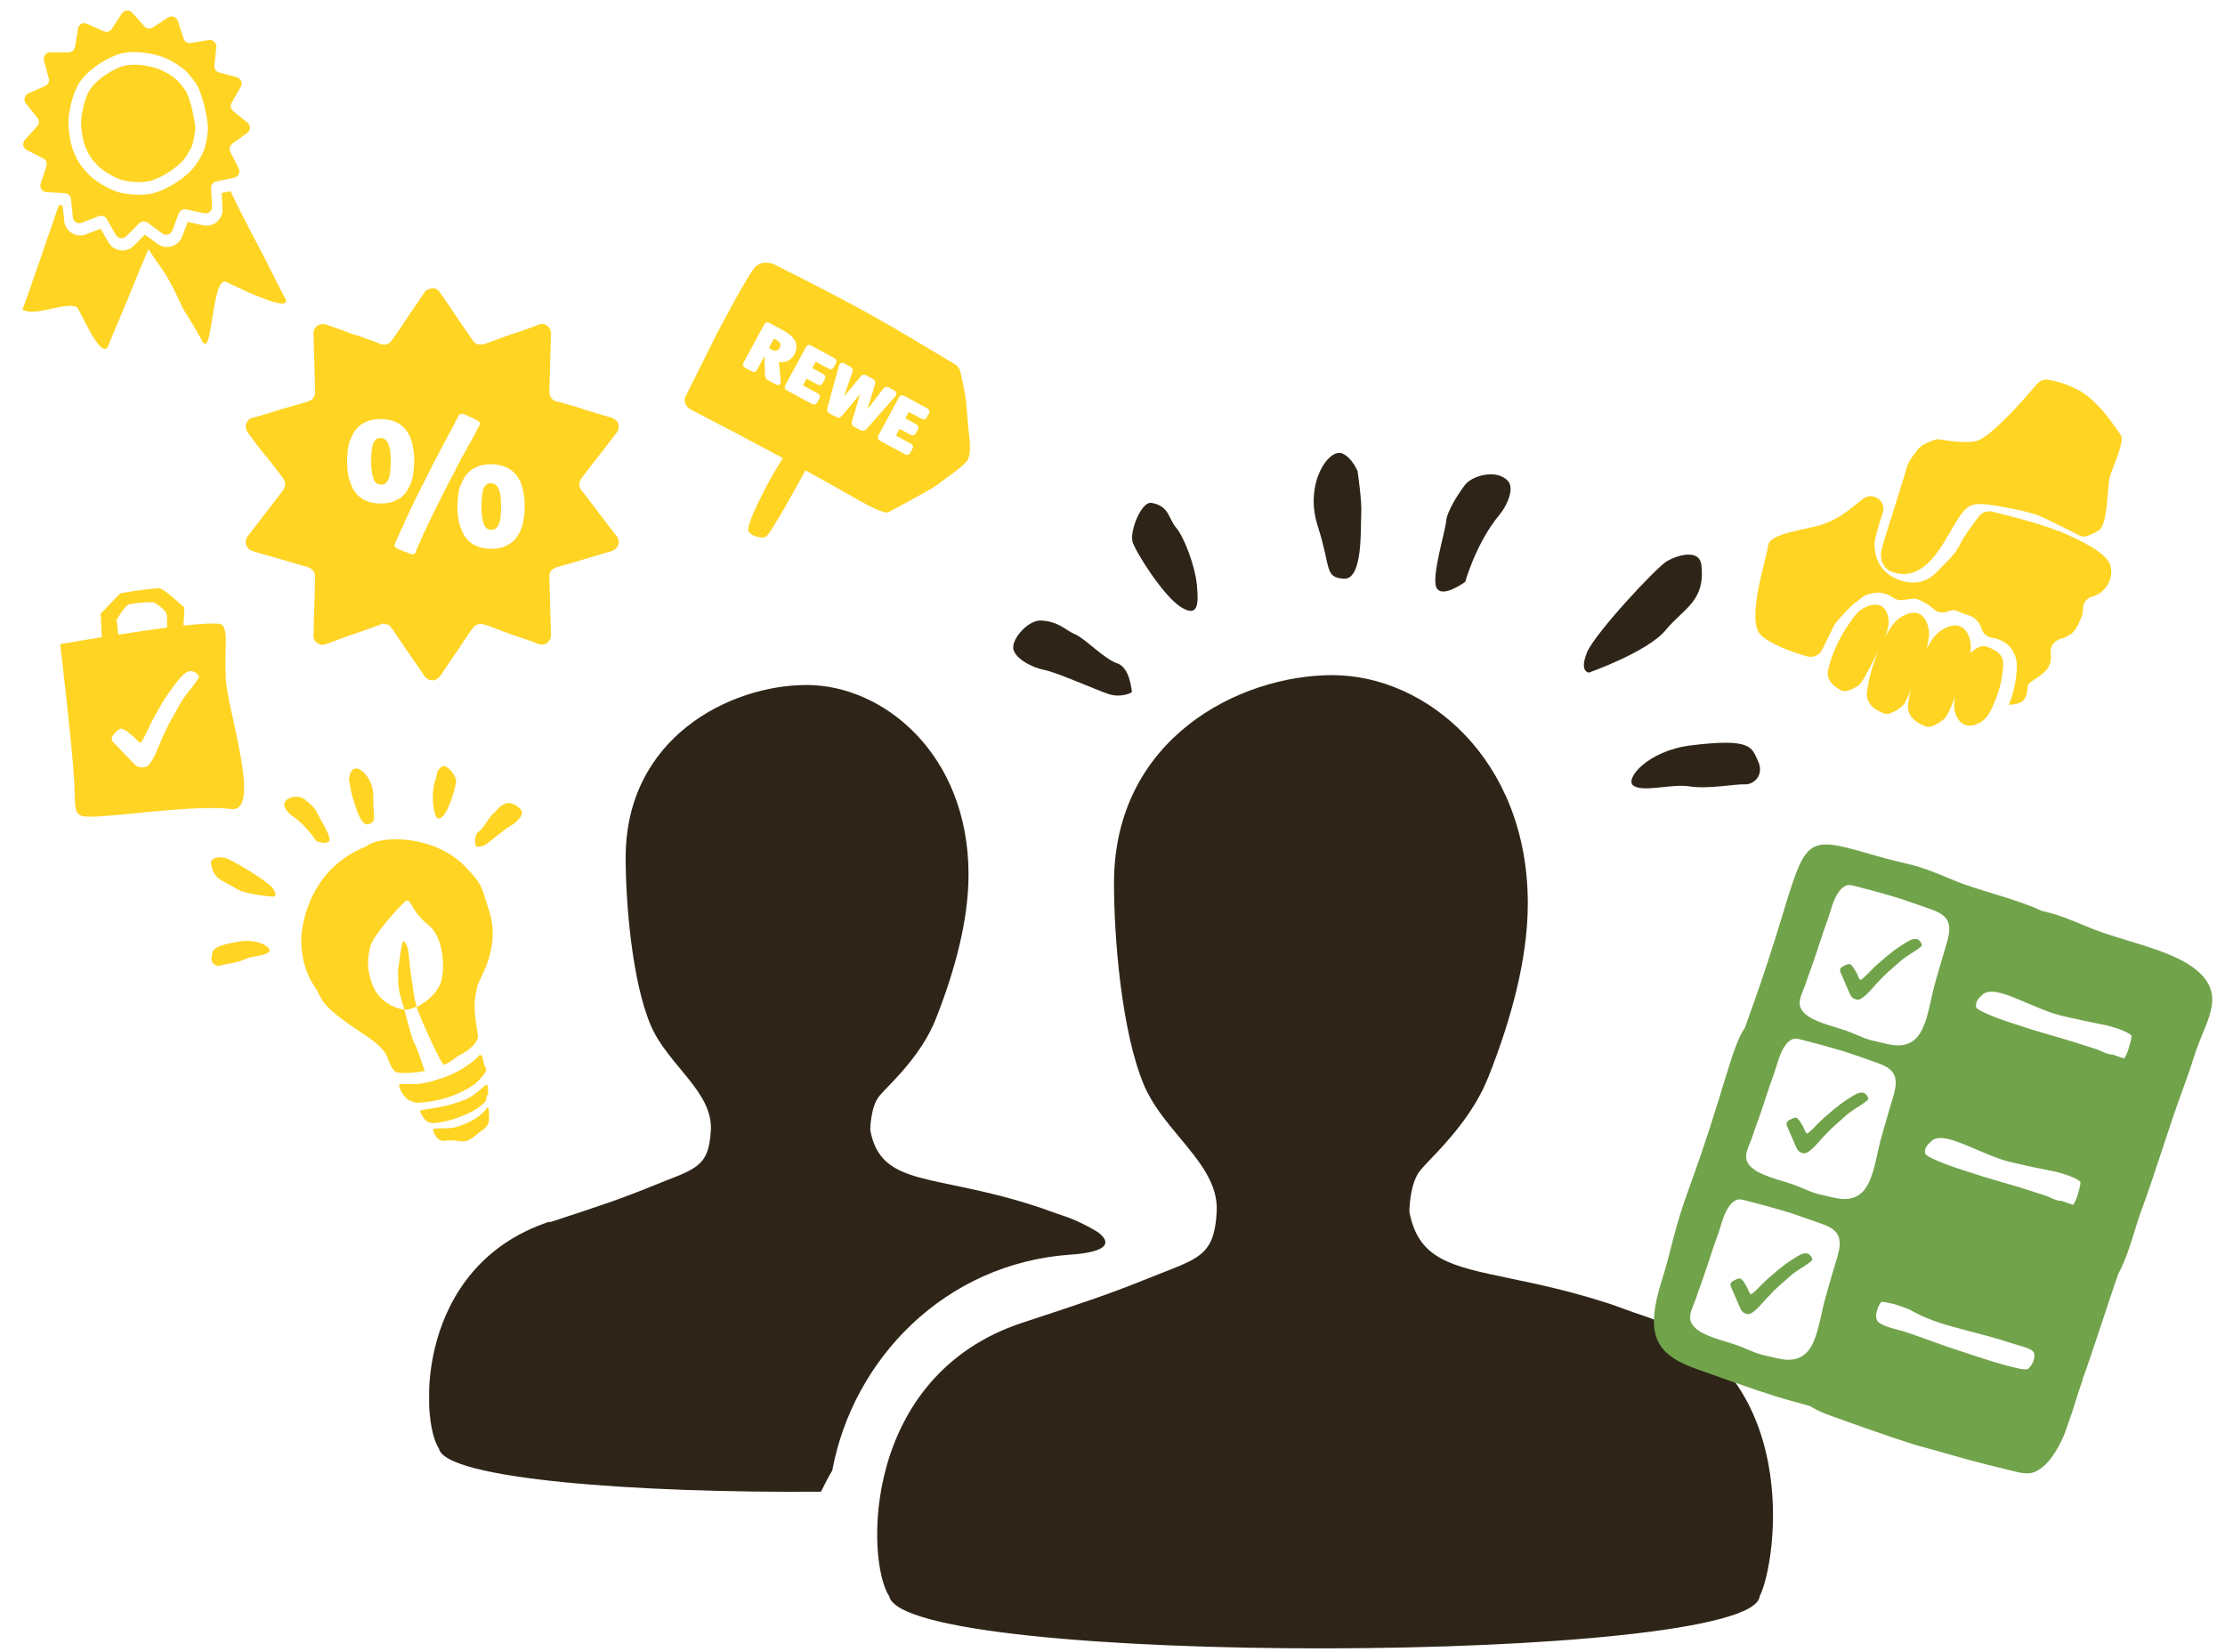
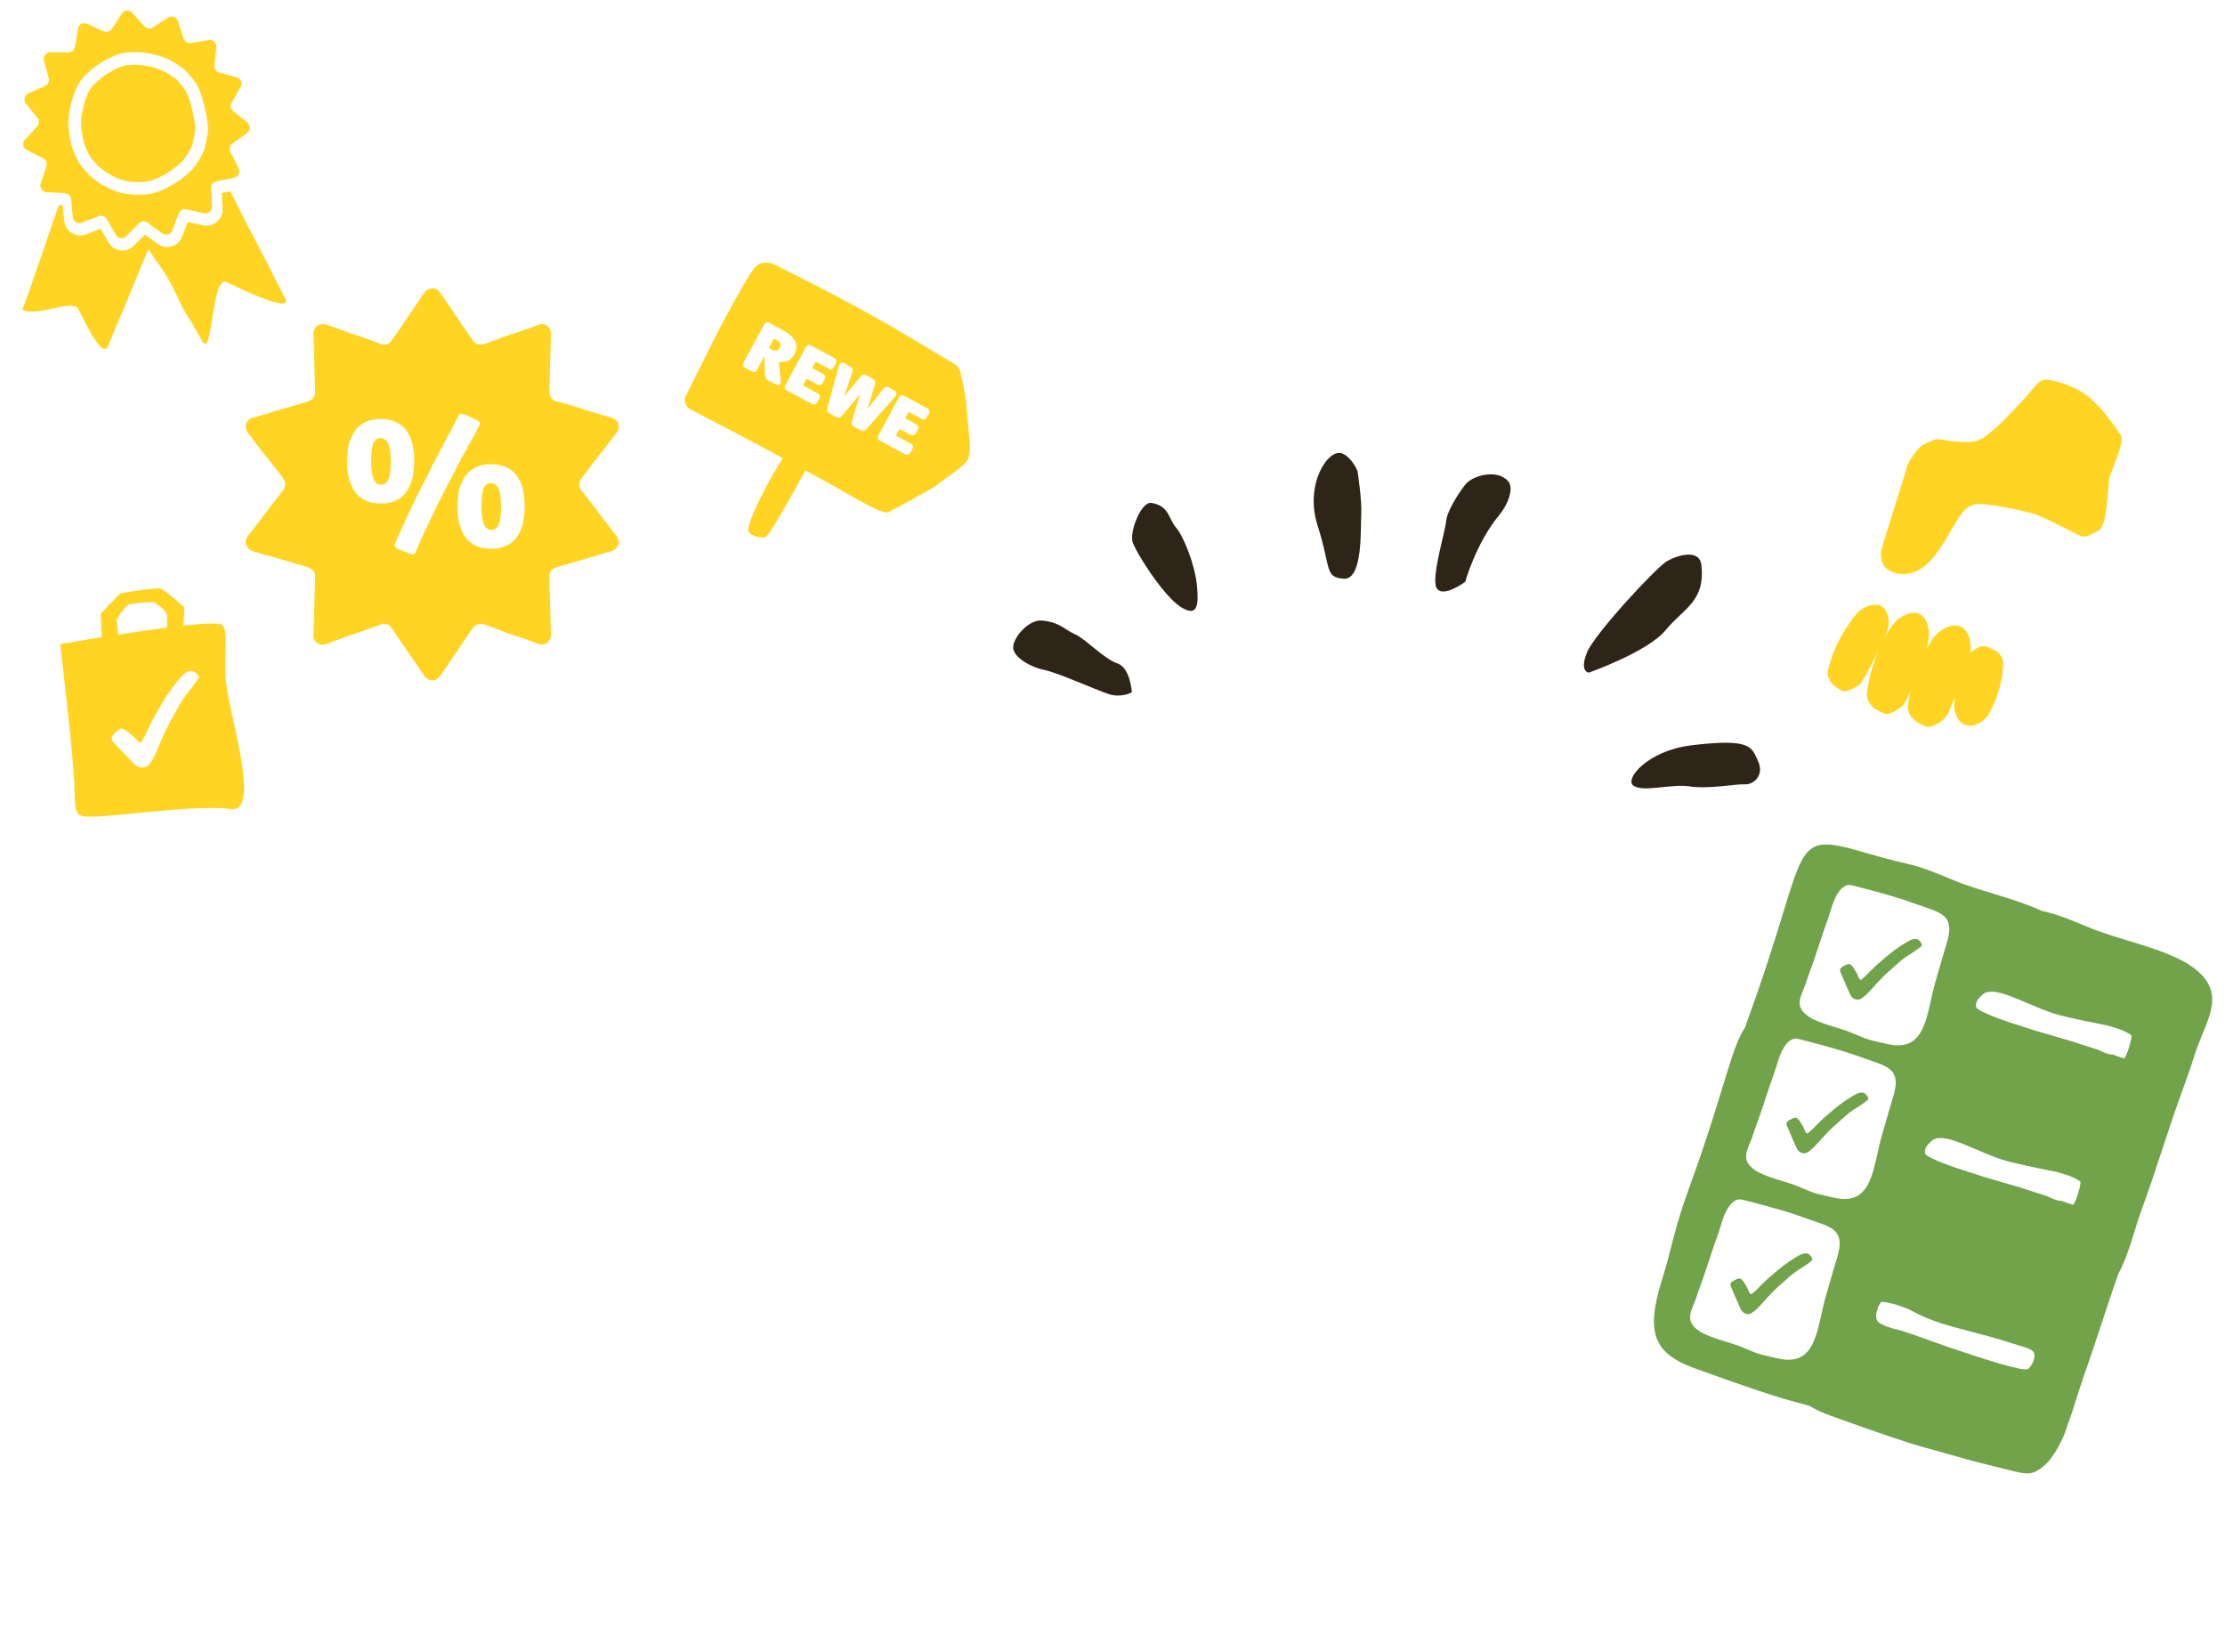
<svg xmlns="http://www.w3.org/2000/svg" width="551" height="409" viewBox="0 0 551 409" fill="none">
  <path d="M239.71 113.751C240.439 112.136 240.2 109.365 239.948 107.347C239.696 105.329 239.408 101.157 239.306 100.088C238.979 96.618 237.953 92.752 237.784 91.973C237.614 91.194 237.088 90.512 236.354 90.115C219.481 80.042 215.12 77.216 191.546 65.371C191.546 65.371 189.034 64.357 187.219 65.928C185.404 67.5 177.711 82.272 177.711 82.272L169.59 98.533C169.38 99.65 169.967 100.818 171.033 101.394C178.014 105.001 185.713 109.033 193.859 113.433C192.636 115.432 191.42 117.418 190.33 119.435C187.644 124.408 185.088 129.903 185.3 131.267C185.512 132.63 188.372 133.397 189.596 132.954C190.64 132.577 197.412 120.238 199.461 116.477C203.962 118.944 208.559 121.499 213.256 124.199C214.322 124.775 219.264 127.553 220.097 126.772C220.097 126.772 230.922 121.075 232.372 119.849C233.835 118.631 238.953 115.351 239.696 113.743M193.243 95.059C193.039 95.437 192.553 95.41 192.082 95.156L190.156 94.116C189.602 93.816 189.441 93.385 189.428 92.582L189.31 88.23L189.282 88.215L187.496 91.521C187.171 92.123 186.721 92.26 186.111 91.931L184.574 91.1C183.978 90.779 183.846 90.327 184.172 89.725L189.196 80.423C189.529 79.807 189.978 79.67 190.574 79.991L193.885 81.78C197.279 83.613 197.863 85.611 196.668 87.825C195.964 89.127 194.701 89.875 192.889 89.62L193.337 94.422C193.362 94.707 193.319 94.919 193.236 95.073M202.408 99.593C202.082 100.195 201.632 100.332 201.023 100.003L194.914 96.703C194.318 96.382 194.186 95.93 194.512 95.328L199.536 86.026C199.869 85.41 200.319 85.273 200.914 85.594L206.552 88.64C207.162 88.969 207.294 89.42 206.961 90.037L206.53 90.835C206.204 91.438 205.754 91.575 205.145 91.245L202.014 89.554L201.152 91.151L203.797 92.58C204.407 92.91 204.539 93.361 204.206 93.977L203.775 94.776C203.449 95.378 203 95.515 202.39 95.186L199.744 93.757L198.844 95.424L202.459 97.377C203.069 97.706 203.201 98.157 202.868 98.774L202.437 99.572L202.408 99.593ZM221.895 97.868C221.842 97.966 221.76 98.085 221.657 98.21L214.626 106.192C214.148 106.712 213.698 106.849 212.95 106.445L211.62 105.727C210.941 105.36 210.78 104.929 210.989 104.246L212.993 97.62L212.965 97.605L208.537 102.921C208.079 103.47 207.631 103.572 206.952 103.205L205.622 102.487C204.86 102.076 204.728 101.624 204.915 100.947L207.721 90.683C207.762 90.542 207.81 90.386 207.863 90.288C208.127 89.798 208.568 89.711 209.123 90.01L210.438 90.721C211.145 91.102 211.32 91.54 211.07 92.202L209.006 98.144L209.033 98.159L213.079 93.287C213.536 92.738 213.985 92.636 214.663 93.003L216.035 93.743C216.714 94.11 216.875 94.541 216.666 95.225L214.824 101.287L214.851 101.302L218.689 96.317C219.119 95.753 219.567 95.651 220.274 96.033L221.41 96.647C221.936 96.931 222.132 97.362 221.867 97.853M225.458 112.043C225.133 112.645 224.683 112.782 224.073 112.453L217.951 109.146C217.355 108.824 217.223 108.373 217.548 107.771L222.573 98.469C222.905 97.853 223.355 97.716 223.951 98.037L229.589 101.082C230.198 101.412 230.33 101.863 229.997 102.479L229.566 103.278C229.241 103.88 228.791 104.017 228.181 103.688L225.051 101.997L224.188 103.594L226.834 105.023C227.444 105.352 227.576 105.804 227.243 106.42L226.811 107.219C226.486 107.821 226.036 107.958 225.427 107.629L222.781 106.2L221.88 107.867L225.496 109.82C226.105 110.149 226.237 110.6 225.905 111.216L225.473 112.015L225.458 112.043ZM193.092 86.129C193.501 85.372 193.319 84.749 192.363 84.233L191.656 83.851L190.4 86.177L191.107 86.558C192.063 87.075 192.684 86.885 193.092 86.129Z" fill="#FFD423" />
  <g clip-path="url(#clip0_1803_86)">
-     <path d="M107.223 279.871C107.596 281.135 108.596 282.599 109.809 282.473C114.013 282.099 113.729 283.082 115.883 282.374C117.897 281.412 117.73 280.974 119.202 280.04C120.343 279.308 120.839 278.602 121.037 277.734C121.156 276.911 121.154 274.206 120.793 274.19C120.415 274.177 119.713 276.865 113.251 278.99C110.786 279.796 106.954 278.968 107.223 279.871ZM115.246 272.277C108.745 274.836 104.096 274.504 104.048 275.111C104.018 275.492 104.627 276.379 105.016 276.939C105.401 277.465 105.785 277.871 106.343 277.944C108.251 278.71 117.731 276.059 120.257 272.624C120.542 272.24 120.402 271.627 120.602 271.358C121.028 270.765 120.903 269.67 120.713 268.722C120.538 267.874 118.153 271.099 115.23 272.279M100.339 271.611C101.003 272.524 101.929 272.663 102.658 272.968C102.715 272.891 103.149 273.05 103.149 273.05C103.149 273.05 110.796 273.184 117.402 268.537C117.462 268.477 117.472 268.664 118.805 267.253C119.235 266.797 120.783 265.218 120.306 264.414C119.46 263.424 119.775 260.775 118.752 261.267C116.427 263.85 112.337 266.057 109.33 267.01C105.619 268.185 104.873 268.226 103.358 268.396C102.566 268.477 99.91 268.437 99.187 268.405C98.447 268.376 98.96 270.014 100.322 271.613M100.1 249.828C100.317 250.498 103.195 249.239 103.195 249.239C102.336 246.401 102.309 244.693 102.087 243.407C101.034 237.72 101.597 234.076 99.868 233.01C99.5 232.721 98.543 240.567 98.543 240.567C98.734 243.639 98.263 244.273 100.117 249.825M59.152 233.149C52.39 234.274 52.673 235.277 52.418 236.924C52.127 238.799 53.721 239.406 54.595 239.072C55.473 238.756 58.743 238.432 60.597 237.545C62.435 236.66 65.68 236.752 66.622 235.706C67.519 234.702 63.993 232.34 59.169 233.147M67.448 219.813C65.985 217.989 57.168 212.768 55.858 212.463C54.564 212.155 51.96 212.125 52.282 213.978C52.997 218.053 55.567 218.088 58.206 219.878C60.844 221.668 67.858 222.031 67.858 222.031C67.858 222.031 68.895 221.64 67.432 219.816M81.602 208.053C81.908 206.758 78.844 202.171 78.453 201.132C78.062 200.093 76.317 198.567 75.245 197.781C74.172 196.996 71.272 197.043 70.478 198.751C70.036 199.706 71.221 201.263 72.512 202.136C75.925 204.43 78.316 208.276 78.316 208.276C78.316 208.276 81.278 209.351 81.585 208.056M92.461 197.511C92.588 192.526 88.785 189.434 87.501 190.477C86.582 191.211 86.412 192.863 86.412 192.863C86.412 192.863 86.871 196.238 87.383 197.636C87.892 199.017 89.254 204.83 91.331 204.064C93.409 203.298 92.334 202.496 92.463 197.528M90.732 209.563C77.694 214.789 75.37 226.517 74.792 230.284C74.213 234.05 74.933 239.922 77.74 244.033C80.328 247.817 78.293 248.405 90.599 256.438C97.406 261.01 95.242 262.354 97.676 265.201C98.723 266.281 104.906 265.292 105.081 265.199C105.252 265.088 105.033 264.64 104.99 264.578C104.789 264.025 103.175 259.175 102.667 258.392C102.157 257.593 101.544 255.148 101.195 253.932C100.752 252.421 100.411 251.135 100.141 249.993C97.644 249.638 93.635 248.066 92.03 243.282C90.824 239.708 90.994 237.594 91.635 234.606C92.267 231.671 98.906 224.433 100.531 223.032C101.891 222.508 101.698 225.516 106.096 229.052C109.465 231.746 110.209 238.128 109.409 242.372C108.84 245.383 105.783 248.107 103.176 249.344C104.144 252.457 109.451 263.858 109.936 263.667C111.767 262.972 113.172 261.585 113.7 261.337C116.228 260.146 118.581 257.867 118.351 256.411C117.415 250.468 117.159 248.364 118.231 244.115C118.697 242.266 124.112 234.727 121.133 225.572C119.306 219.965 119.736 219.166 114.982 214.362C107.677 206.969 94.657 206.575 90.713 209.549M112.945 193.27C112.91 192.093 110.732 189.243 109.676 189.74C107.839 190.625 108.348 192.006 107.804 193.199C107.26 194.391 106.963 197.86 107.386 200.058C107.812 202.274 108.322 203.655 109.846 201.909C111.369 200.162 112.994 194.427 112.962 193.267M129.233 201.047C129.021 199.948 126.697 198.438 125.301 198.95C123.403 199.655 123.019 200.773 122.117 201.504C121.198 202.238 119.726 205.158 118.465 206.01C117.207 206.879 117.826 209.597 117.826 209.597C117.826 209.597 119.119 209.905 120.38 209.053C121.639 208.184 125.223 205.092 126.542 204.403C127.861 203.714 129.445 202.147 129.23 201.03" fill="#FFD423" />
+     <path d="M107.223 279.871C107.596 281.135 108.596 282.599 109.809 282.473C114.013 282.099 113.729 283.082 115.883 282.374C117.897 281.412 117.73 280.974 119.202 280.04C120.343 279.308 120.839 278.602 121.037 277.734C121.156 276.911 121.154 274.206 120.793 274.19C120.415 274.177 119.713 276.865 113.251 278.99C110.786 279.796 106.954 278.968 107.223 279.871ZM115.246 272.277C108.745 274.836 104.096 274.504 104.048 275.111C104.018 275.492 104.627 276.379 105.016 276.939C105.401 277.465 105.785 277.871 106.343 277.944C108.251 278.71 117.731 276.059 120.257 272.624C120.542 272.24 120.402 271.627 120.602 271.358C121.028 270.765 120.903 269.67 120.713 268.722C120.538 267.874 118.153 271.099 115.23 272.279M100.339 271.611C101.003 272.524 101.929 272.663 102.658 272.968C102.715 272.891 103.149 273.05 103.149 273.05C103.149 273.05 110.796 273.184 117.402 268.537C117.462 268.477 117.472 268.664 118.805 267.253C119.235 266.797 120.783 265.218 120.306 264.414C119.46 263.424 119.775 260.775 118.752 261.267C116.427 263.85 112.337 266.057 109.33 267.01C105.619 268.185 104.873 268.226 103.358 268.396C102.566 268.477 99.91 268.437 99.187 268.405C98.447 268.376 98.96 270.014 100.322 271.613M100.1 249.828C100.317 250.498 103.195 249.239 103.195 249.239C102.336 246.401 102.309 244.693 102.087 243.407C101.034 237.72 101.597 234.076 99.868 233.01C99.5 232.721 98.543 240.567 98.543 240.567C98.734 243.639 98.263 244.273 100.117 249.825M59.152 233.149C52.39 234.274 52.673 235.277 52.418 236.924C52.127 238.799 53.721 239.406 54.595 239.072C55.473 238.756 58.743 238.432 60.597 237.545C62.435 236.66 65.68 236.752 66.622 235.706C67.519 234.702 63.993 232.34 59.169 233.147M67.448 219.813C65.985 217.989 57.168 212.768 55.858 212.463C54.564 212.155 51.96 212.125 52.282 213.978C52.997 218.053 55.567 218.088 58.206 219.878C67.858 222.031 68.895 221.64 67.432 219.816M81.602 208.053C81.908 206.758 78.844 202.171 78.453 201.132C78.062 200.093 76.317 198.567 75.245 197.781C74.172 196.996 71.272 197.043 70.478 198.751C70.036 199.706 71.221 201.263 72.512 202.136C75.925 204.43 78.316 208.276 78.316 208.276C78.316 208.276 81.278 209.351 81.585 208.056M92.461 197.511C92.588 192.526 88.785 189.434 87.501 190.477C86.582 191.211 86.412 192.863 86.412 192.863C86.412 192.863 86.871 196.238 87.383 197.636C87.892 199.017 89.254 204.83 91.331 204.064C93.409 203.298 92.334 202.496 92.463 197.528M90.732 209.563C77.694 214.789 75.37 226.517 74.792 230.284C74.213 234.05 74.933 239.922 77.74 244.033C80.328 247.817 78.293 248.405 90.599 256.438C97.406 261.01 95.242 262.354 97.676 265.201C98.723 266.281 104.906 265.292 105.081 265.199C105.252 265.088 105.033 264.64 104.99 264.578C104.789 264.025 103.175 259.175 102.667 258.392C102.157 257.593 101.544 255.148 101.195 253.932C100.752 252.421 100.411 251.135 100.141 249.993C97.644 249.638 93.635 248.066 92.03 243.282C90.824 239.708 90.994 237.594 91.635 234.606C92.267 231.671 98.906 224.433 100.531 223.032C101.891 222.508 101.698 225.516 106.096 229.052C109.465 231.746 110.209 238.128 109.409 242.372C108.84 245.383 105.783 248.107 103.176 249.344C104.144 252.457 109.451 263.858 109.936 263.667C111.767 262.972 113.172 261.585 113.7 261.337C116.228 260.146 118.581 257.867 118.351 256.411C117.415 250.468 117.159 248.364 118.231 244.115C118.697 242.266 124.112 234.727 121.133 225.572C119.306 219.965 119.736 219.166 114.982 214.362C107.677 206.969 94.657 206.575 90.713 209.549M112.945 193.27C112.91 192.093 110.732 189.243 109.676 189.74C107.839 190.625 108.348 192.006 107.804 193.199C107.26 194.391 106.963 197.86 107.386 200.058C107.812 202.274 108.322 203.655 109.846 201.909C111.369 200.162 112.994 194.427 112.962 193.267M129.233 201.047C129.021 199.948 126.697 198.438 125.301 198.95C123.403 199.655 123.019 200.773 122.117 201.504C121.198 202.238 119.726 205.158 118.465 206.01C117.207 206.879 117.826 209.597 117.826 209.597C117.826 209.597 119.119 209.905 120.38 209.053C121.639 208.184 125.223 205.092 126.542 204.403C127.861 203.714 129.445 202.147 129.23 201.03" fill="#FFD423" />
  </g>
  <path d="M124.052 124.156L124.001 123.711V123.283L123.967 122.838L123.864 122.392L123.779 121.913L123.642 121.468L123.488 121.074L123.266 120.629L123.026 120.269L122.65 119.961L122.24 119.738L121.573 119.653L120.924 119.704L120.547 119.875L119.983 120.492L119.761 120.886L119.624 121.331L119.522 121.776L119.436 122.255L119.385 122.752L119.334 123.18L119.248 124.156V126.861L119.334 127.289L119.385 127.7L119.47 128.574L119.573 128.985L119.71 129.413L119.846 129.824L120.035 130.217L120.274 130.56L120.599 130.885L120.975 131.091L121.573 131.193L122.274 131.142L122.65 130.971L122.941 130.697L123.215 130.389L123.454 130.029L123.591 129.601L123.779 129.19L123.813 128.762L123.915 128.317L123.967 127.82L124.001 127.392L124.052 126.896V126.45L124.104 126.022V125.303L124.052 124.653V124.156Z" fill="#FFD423" />
  <path d="M96.731 112.975L96.697 112.53V112.102L96.646 111.656L96.543 111.211L96.458 110.732L96.321 110.287L96.167 109.893L95.945 109.448L95.706 109.088L95.329 108.78L94.919 108.557L94.269 108.472L93.603 108.523L93.227 108.694L92.68 109.311L92.44 109.705L92.303 110.15L92.201 110.595L92.115 111.074L92.064 111.571L92.013 111.999L91.927 112.975V115.68L92.013 116.125L92.064 116.519L92.167 117.393L92.252 117.803L92.389 118.232L92.526 118.642L92.714 119.036L92.953 119.379L93.278 119.704L93.654 119.91L94.269 120.012L94.953 119.961L95.329 119.79L95.62 119.516L95.894 119.208L96.133 118.848L96.27 118.42L96.458 118.009L96.509 117.581L96.595 117.136L96.646 116.656L96.697 116.211L96.731 115.715V115.269L96.783 114.841V114.122L96.731 113.471V112.975Z" fill="#FFD423" />
  <path d="M148.347 127.067C148.347 127.067 143.936 121.245 143.936 121.331C143.611 120.971 143.457 120.423 143.457 119.927C143.457 119.584 143.611 118.934 143.936 118.523C143.936 118.488 148.347 112.735 148.347 112.787C148.347 112.872 152.758 107.016 152.758 107.051C153.254 106.52 153.339 105.612 153.117 104.927C152.894 104.174 152.347 103.883 151.578 103.438C151.578 103.506 144.637 101.4 144.637 101.4C144.637 101.28 137.695 99.277 137.695 99.363C137.2 99.26 136.772 98.917 136.481 98.507C136.191 98.113 136.037 97.496 136.037 97.085C136.037 97.12 136.242 89.928 136.242 89.842C136.242 89.842 136.447 82.48 136.447 82.6C136.464 81.983 136.088 81.007 135.507 80.665C134.926 80.185 134.139 80.1 133.387 80.356C133.387 80.511 126.582 82.856 126.582 82.788C126.582 82.719 119.778 85.339 119.778 85.219C119.282 85.339 118.769 85.339 118.29 85.237C117.812 85.082 117.401 84.791 117.111 84.346C117.111 84.278 113.025 78.507 113.025 78.37C113.025 78.319 108.938 72.36 108.938 72.394C108.477 71.692 107.759 71.35 107.041 71.384C106.323 71.59 105.605 71.624 105.143 72.394C105.143 72.394 101.057 78.387 101.057 78.37C101.057 78.473 96.971 84.466 96.971 84.346C96.68 84.774 96.252 85.082 95.791 85.237C95.312 85.459 94.799 85.305 94.303 85.219C94.303 85.117 87.499 82.651 87.499 82.788C87.499 82.771 80.694 80.288 80.694 80.356C79.925 80.1 79.156 80.271 78.574 80.665C77.993 81.093 77.6 81.778 77.634 82.6C77.634 82.48 77.839 89.757 77.839 89.842C77.839 89.791 78.044 97.137 78.044 97.085C78.044 97.531 77.891 98.044 77.6 98.507C77.309 98.934 76.882 99.14 76.386 99.363C76.386 99.431 69.445 101.383 69.445 101.4C69.445 101.4 62.503 103.609 62.503 103.438C61.734 103.643 61.187 104.294 60.965 104.927C60.742 105.475 60.845 106.331 61.324 107.051C61.324 107.119 65.735 113.009 65.735 112.787C65.735 112.701 70.146 118.386 70.146 118.523C70.47 118.951 70.624 119.55 70.624 119.927C70.624 120.355 70.47 120.903 70.146 121.331C70.146 121.314 65.735 127.135 65.735 127.067C65.735 127.118 61.324 132.803 61.324 132.803C60.828 133.437 60.742 134.327 60.965 134.926C61.187 135.474 61.734 136.296 62.503 136.416C62.503 136.536 69.445 138.419 69.445 138.453C69.445 138.453 76.386 140.474 76.386 140.491C76.882 140.714 77.309 141.005 77.6 141.347C77.891 141.775 78.044 142.22 78.044 142.768C78.044 142.768 77.839 150.114 77.839 150.011L77.634 157.254C77.617 158.264 77.993 158.881 78.574 159.189C79.156 159.685 79.942 159.771 80.694 159.497C80.694 159.531 87.499 156.946 87.499 157.066C87.499 157.066 94.303 154.617 94.303 154.634C94.799 154.138 95.312 154.634 95.791 154.617C96.27 154.497 96.68 155.199 96.971 155.508C96.971 155.388 101.057 161.637 101.057 161.483C101.057 161.535 105.143 167.322 105.143 167.459C105.605 168.024 106.323 168.486 107.041 168.469C107.759 168.504 108.477 168.041 108.938 167.459C108.938 167.613 113.025 161.363 113.025 161.483C113.025 161.552 117.111 155.336 117.111 155.508C117.401 155.028 117.829 154.788 118.29 154.617C118.769 154.343 119.282 154.429 119.778 154.634C119.778 154.429 126.582 157.151 126.582 157.066C126.582 157.049 133.387 159.343 133.387 159.497C134.156 159.668 134.926 159.634 135.507 159.189C136.088 158.607 136.481 158.025 136.447 157.254C136.447 157.237 136.242 150.063 136.242 150.011C136.242 149.891 136.037 142.751 136.037 142.768C136.037 142.272 136.191 141.604 136.481 141.347C136.772 140.919 137.2 140.799 137.695 140.491C137.695 140.491 143.183 138.967 144.397 138.556C144.756 138.436 145.115 138.334 145.474 138.231C147.321 137.683 151.578 136.399 151.578 136.433C152.347 136.091 152.894 135.577 153.117 134.943C153.339 134.07 153.236 133.522 152.758 132.82C152.758 132.871 148.347 127.135 148.347 127.084V127.067ZM96.782 124.379L96.321 124.464L95.894 124.55L95.432 124.636H95.004L94.252 124.687L93.551 124.636L92.577 124.55L92.149 124.464L91.688 124.379L91.26 124.207L90.833 124.07L90.405 123.848L89.978 123.677L88.867 122.889L88.542 122.581L87.704 121.519L87.465 121.125L87.277 120.732L86.9 119.893L86.764 119.499L86.336 118.18L86.251 117.735L86.2 117.256L86.114 116.81L86.063 116.365L86.011 115.886L85.96 115.441V113.626L86.046 112.735V112.29L86.131 111.4L86.183 111.006L86.456 109.67L86.593 109.277L86.781 108.831L86.969 108.438L87.106 108.044L87.345 107.65L87.533 107.256L87.772 106.862L88.012 106.503L88.285 106.194L88.61 105.835L88.935 105.527L89.26 105.27L89.636 104.996L90.012 104.773L90.44 104.551L91.277 104.191L91.705 104.054L92.166 103.969L92.594 103.883L93.055 103.797H93.517L94.269 103.746L94.919 103.797H95.381L96.321 103.969L97.022 104.14L97.637 104.362L98.065 104.534L98.441 104.705L98.868 104.962L99.433 105.355L99.945 105.801L100.219 106.109L100.544 106.468L101.005 107.17L101.467 107.975L101.655 108.42L101.792 108.814L102.065 109.705L102.339 111.023L102.39 111.468L102.476 111.913L102.527 112.393V112.838L102.578 113.283V114.653L102.527 115.098V115.543L102.476 115.989L102.425 116.468L102.339 116.913L102.254 117.804L102.168 118.249L102.031 118.643L101.946 119.088L101.809 119.533L101.621 119.927L101.245 120.766L100.783 121.553L100.51 121.913L100.27 122.273L99.296 123.197L98.868 123.454L98.492 123.677L98.065 123.899L97.227 124.259L96.765 124.396L96.782 124.379ZM112.854 116.331L112.204 117.53L111.879 118.112L110.716 120.321L110.443 120.903L110.204 121.297L109.879 121.913L109.605 122.495L109.417 122.889L109.092 123.505L108.819 124.07L108.391 124.875L108.015 125.663L107.827 126.108L107.4 126.896L107.212 127.29L107.075 127.683L106.835 128.077L105.895 130.063L105.707 130.509L105.331 131.313L105.092 131.707L104.904 132.101L104.767 132.495L104.391 133.3L104.203 133.745L104.066 134.139L103.878 134.532L103.638 134.926L103.502 135.32L103.314 135.714L103.04 136.519L102.852 136.912L102.476 137.272H101.963L101.501 137.101L100.236 136.57L99.809 136.433L99.347 136.262L98.92 136.091L98.321 135.817L97.757 135.371L97.706 134.892L97.843 134.498L98.031 134.104L98.304 133.522L98.543 132.906L98.92 132.118L99.193 131.536L99.467 130.919L99.655 130.526L99.928 129.944L100.202 129.327L100.527 128.522L101.091 127.324L101.33 126.93L101.467 126.536L102.031 125.338L102.356 124.721L102.63 124.139L103.194 122.906L103.433 122.512L103.809 121.725L104.049 121.331L104.374 120.526L104.613 120.132L105.04 119.345L105.416 118.54L105.656 118.095L105.929 117.513L106.254 116.896L106.853 115.698L107.126 115.081L107.451 114.516L108.101 113.317L108.289 112.924L108.528 112.53L108.716 112.136L108.99 111.52L109.366 110.937L109.554 110.544L109.827 109.961L110.152 109.379L110.392 108.985L110.58 108.592L111.195 107.444L111.657 106.64L112.033 105.886L112.221 105.492L112.46 105.099L112.734 104.516L113.384 103.318L113.657 102.736L114.085 102.462L114.871 102.547L115.298 102.719L115.948 103.027L117.675 103.814L118.273 104.123L118.838 104.602V105.082L118 106.674L117.726 107.256L117.077 108.455L116.752 109.037L116.512 109.431L116.324 109.824L116.085 110.218L115.846 110.578L115.572 111.194L115.333 111.588L114.683 112.735L114.221 113.54L113.948 114.122L113.76 114.516L113.384 115.132L112.819 116.28L112.854 116.331ZM129.95 125.834L129.899 126.279V126.724L129.848 127.17L129.797 127.649L129.711 128.094L129.626 128.985L129.54 129.43L129.403 129.824L129.318 130.269L129.181 130.714L128.993 131.108L128.617 131.947L128.155 132.734L127.882 133.094L127.642 133.454L126.668 134.378L126.24 134.652L125.864 134.875L125.437 135.097L124.599 135.457L124.138 135.594L123.676 135.68L123.248 135.765L122.787 135.851H122.359L121.607 135.902L120.906 135.851L119.932 135.765L119.504 135.68L119.043 135.594L118.615 135.423L118.188 135.286L117.76 135.063L117.333 134.892L116.205 134.087L115.88 133.779L115.042 132.717L114.803 132.324L114.615 131.93L114.238 131.091L114.102 130.697L113.674 129.378L113.589 128.933L113.537 128.454L113.452 128.009L113.401 127.563L113.349 127.084L113.298 126.639V124.824L113.384 123.933V123.488L113.469 122.598L113.52 122.204L113.794 120.869L113.931 120.475L114.119 120.03L114.307 119.636L114.444 119.242L114.683 118.848L114.871 118.454L115.11 118.06L115.35 117.701L115.623 117.393L115.948 117.033L116.273 116.725L116.598 116.468L116.974 116.194L117.35 115.971L117.777 115.749L118.615 115.389L119.043 115.252L119.504 115.167L119.932 115.081L120.393 114.995H120.855L121.607 114.944L122.257 114.995H122.718L123.659 115.167L124.36 115.338L124.975 115.561L125.403 115.732L125.779 115.903L126.206 116.16L126.77 116.554L127.283 116.999L127.557 117.307L127.882 117.667L128.343 118.369L128.805 119.156L128.993 119.601L129.13 119.995L129.403 120.886L129.677 122.204L129.728 122.649L129.814 123.094L129.865 123.574V124.019L129.916 124.464V125.834H129.95Z" fill="#FFD423" />
  <path d="M49.287 167.549C49.306 167.842 47.811 169.881 47.55 170.192C47.048 170.804 46.494 171.552 46.113 172.024C44.766 173.717 44.086 175.306 42.757 177.578C40.523 181.393 39.038 185.617 38.373 186.982C37.708 188.346 36.85 189.52 36.52 189.694C36.19 189.867 36.106 189.974 35.307 190.015C34.507 190.056 34.225 189.881 33.618 189.493C33.2 189.225 30.279 186.065 28.024 183.748C27.724 183.442 27.483 182.806 27.821 182.286C28.167 181.746 29.366 180.418 30.069 180.424C30.44 180.431 31.61 181.149 31.743 181.344C32.355 181.813 32.704 182.106 33.162 182.514C33.811 183.093 34.301 183.855 34.823 183.863C35.144 183.872 36.626 180.686 36.649 180.583C37.116 179.719 37.313 179.045 38.333 177.271C41.048 172.358 42.42 170.592 43.86 168.801C44.715 167.74 45.822 166.224 47.192 166.157C48.041 166.103 49.265 167.052 49.298 167.558M41.348 152.424C41.379 153.063 41.374 154.243 41.368 155.403C37.458 155.907 33.215 156.535 29.272 157.153C29.102 155.425 28.885 153.445 28.885 153.445C28.885 153.445 30.847 150.095 31.777 149.731C32.706 149.366 35.817 149.076 38.047 149.126C38.047 149.126 41.28 150.893 41.348 152.424ZM55.907 167.858C55.538 159.897 56.565 156.973 55.102 154.809C54.659 154.146 50.699 154.338 45.44 154.919C45.527 152.838 45.666 150.459 45.666 150.459C45.655 150.44 40.481 145.614 39.451 145.66C35.37 145.85 29.772 146.93 29.772 146.93L24.946 151.938L25.219 157.768C19.342 158.724 14.908 159.506 14.908 159.506C14.908 159.506 18.028 185.852 18.397 193.823C18.766 201.783 17.857 202.472 24.138 202.182C30.419 201.892 49.389 199.245 57.212 200.331C65.036 201.417 56.265 175.798 55.895 167.828" fill="#FFD423" />
  <path d="M70.784 74.136C70.359 73.538 66.114 65.083 65.815 64.476C65.139 63.062 59.622 52.829 57.088 47.349L54.902 47.802L55.109 51.696C55.174 52.937 54.667 54.127 53.721 54.926C52.776 55.74 51.524 56.042 50.308 55.789L46.496 54.965L45.093 58.606C44.648 59.776 43.707 60.637 42.506 60.998C41.321 61.358 40.044 61.125 39.042 60.399L35.887 58.088L33.125 60.857C32.438 61.541 31.571 61.939 30.632 62.012C30.35 62.033 30.066 62.024 29.795 61.982C28.553 61.81 27.491 61.104 26.871 60.016L24.924 56.635L21.284 58.036C20.123 58.489 18.838 58.368 17.779 57.709C16.72 57.049 16.038 55.967 15.91 54.731L15.515 50.851L14.566 50.798C12.722 56.066 7.754 70.816 5.546 76.679C8.823 78.522 16.142 74.613 19.009 76.047C19.747 76.415 24.818 89.237 26.758 85.822C26.939 85.099 30.644 76.407 30.926 75.786C31.435 74.627 34.32 67.34 36.749 61.696C37.948 63.558 39.324 65.454 40.425 67.072C42.613 70.309 44.311 74.34 45.156 76.104C45.773 77.365 46.482 77.972 50.103 84.472C52.644 89.227 52.391 67.849 56.104 69.832C56.842 70.216 72.142 77.846 70.769 74.153L70.784 74.136Z" fill="#FFD423" />
  <path d="M6.659 37.156L10.692 39.209C11.397 39.565 11.745 40.405 11.488 41.15L10.074 45.47C9.744 46.489 10.47 47.536 11.53 47.596L16.052 47.83C16.844 47.879 17.489 48.491 17.583 49.288L18.043 53.809C18.157 54.873 19.231 55.531 20.226 55.154L24.463 53.533C25.213 53.254 26.055 53.552 26.438 54.232L28.696 58.172C29.224 59.093 30.481 59.264 31.242 58.511L34.442 55.299C35.013 54.735 35.889 54.667 36.54 55.137L40.196 57.818C41.064 58.445 42.28 58.083 42.66 57.091L44.284 52.85C44.573 52.102 45.359 51.679 46.128 51.856L50.564 52.805C51.605 53.025 52.581 52.208 52.514 51.141L52.273 46.602C52.227 45.802 52.771 45.097 53.56 44.926L57.993 43.999C59.031 43.777 59.588 42.63 59.104 41.674L57.042 37.623C56.672 36.911 56.889 36.043 57.53 35.583L61.199 32.934C62.065 32.315 62.092 31.036 61.268 30.358L57.74 27.509C57.118 27.005 56.956 26.135 57.359 25.441L59.638 21.512C60.18 20.587 59.68 19.412 58.65 19.129L54.276 17.954C53.504 17.745 53.006 17.011 53.086 16.217L53.571 11.701C53.678 10.636 52.76 9.761 51.717 9.921L47.236 10.63C46.443 10.755 45.682 10.293 45.45 9.523L44.06 5.199C43.729 4.184 42.531 3.757 41.646 4.33L37.837 6.801C37.162 7.231 36.286 7.11 35.752 6.521L32.735 3.143C32.028 2.346 30.76 2.445 30.168 3.342L27.706 7.143C27.269 7.808 26.423 8.063 25.689 7.741L21.546 5.886C20.567 5.457 19.448 6.048 19.294 7.117L18.587 11.602C18.458 12.385 17.779 12.974 16.992 12.972L12.455 12.96C11.385 12.964 10.612 13.97 10.897 15.004L12.071 19.392C12.273 20.165 11.894 20.967 11.163 21.291L7.022 23.126C6.048 23.564 5.75 24.801 6.413 25.633L9.269 29.164C9.774 29.788 9.748 30.673 9.211 31.266L6.164 34.624C5.454 35.42 5.676 36.664 6.628 37.158L6.659 37.156ZM16.964 31.123C16.928 30.259 16.97 29.372 17.061 28.514C17.056 28.451 17.651 24.132 19.165 21.318C21.546 16.876 27.545 13.81 30.082 13.22C32.233 12.722 34.794 12.855 36.503 13.164C38.323 13.48 40.31 13.926 42.382 15.058C43.287 15.556 45.09 16.678 46.028 17.599C46.759 18.299 47.391 19.133 48.02 19.936L48.352 20.367C49.263 21.558 50.189 24.357 50.667 26.464C51.245 29.053 51.5 30.72 51.497 31.903C51.481 33.324 50.892 36.286 50.482 37.296C50.087 38.304 48.976 40.219 48.13 41.294C46.913 42.87 45.184 44.139 43.807 45.066C43.06 45.581 40.373 47.287 37.665 47.907C37.093 48.045 36.454 48.127 35.796 48.177C33.448 48.359 30.794 48.044 29.147 47.525C26.596 46.714 22.866 44.511 21.202 42.338C20.963 42.104 20.739 41.853 20.513 41.571C19.208 39.969 18.059 37.535 17.562 35.397C17.304 34.298 17.014 32.176 16.979 31.122L16.964 31.123Z" fill="#FFD423" />
  <path d="M22.928 39.602C23.102 39.809 23.259 40.002 23.444 40.161L23.633 40.367C24.69 41.815 27.773 43.8 30.082 44.536C31.713 45.056 34.945 45.31 36.956 44.839C38.689 44.437 40.73 43.349 42.046 42.443C43.228 41.642 44.705 40.581 45.634 39.358C46.35 38.435 47.279 36.803 47.542 36.136C47.791 35.486 48.33 32.889 48.343 31.832C48.36 30.632 47.917 28.569 47.585 27.128C47.084 24.928 46.276 22.83 45.839 22.265L45.506 21.834C44.944 21.089 44.402 20.39 43.84 19.849C43.261 19.279 41.801 18.32 40.864 17.809C39.5 17.079 38.079 16.622 35.955 16.25C34.902 16.063 33.477 15.969 32.162 16.07C31.677 16.108 31.209 16.176 30.776 16.272C28.703 16.748 23.686 19.486 21.926 22.792C20.881 24.749 20.276 28.123 20.175 28.856C20.103 29.556 20.081 30.283 20.104 30.991C20.138 31.839 20.415 33.789 20.612 34.704C20.922 36.068 21.777 38.162 22.944 39.601L22.928 39.602Z" fill="#FFD423" />
  <path d="M507.233 94.013C506.191 93.873 505.143 94.282 504.455 95.08C501.6 98.408 495.091 105.979 490.648 108.701C488.333 110.108 482.669 109.213 480.596 108.824C480.054 108.712 479.511 108.769 478.966 108.952C477.773 109.368 475.694 110.22 474.987 111.195C473.995 112.582 472.587 114.027 472.08 116.1C471.572 118.173 466.811 132.897 466.04 135.686C465.27 138.474 466.483 140.605 467.875 141.287C469.266 141.968 473.639 143.725 478.262 138.608C482.877 133.475 484.94 126.111 488.37 125.081C489.57 124.723 490.02 124.734 492.078 124.92C494.146 125.124 502.06 126.509 504.905 127.694C507.749 128.879 514.477 132.377 515.27 132.743C516.063 133.109 517.255 132.735 519.653 131.413C522.052 130.091 521.815 120.625 522.446 118.198C523.077 115.772 526.36 109.173 525.148 107.649C523.936 106.125 519.878 99.224 514.414 96.449C511.26 94.849 508.765 94.247 507.207 94.046L507.233 94.013Z" fill="#FFD423" />
-   <path d="M509.771 131.537C505.095 129.593 497.044 127.583 493.331 126.697C492.113 126.414 490.835 126.872 490.052 127.864C488.63 129.713 486.416 132.706 485.503 134.558C484.122 137.395 482.701 138.426 479.636 141.626C476.57 144.826 472.617 144.876 468.924 142.995C465.231 141.114 464.197 137.449 464.212 134.673C464.227 133.408 465.181 130.173 466.244 127.031C467.238 124.05 463.763 121.622 461.289 123.568C461.255 123.584 461.212 123.626 461.186 123.66C457.471 126.57 455.447 128.442 451.351 129.841C447.255 131.24 438.204 131.984 437.872 135.061C437.513 138.13 432.293 153.688 436.043 157.239C438.576 159.646 444.169 161.561 447.474 162.52C448.979 162.957 450.564 162.264 451.251 160.858L454.162 154.924C454.283 154.697 454.413 154.487 454.568 154.285C455.411 153.285 458.171 150.067 459.539 149.145C461.309 147.963 461.318 147.204 464.35 146.788C466.279 146.535 467.991 147.394 468.983 148.082C469.64 148.515 470.427 148.696 471.217 148.581C471.811 148.5 472.517 148.385 473.094 148.311C474.403 148.132 474.775 148.201 476.932 149.408C477.657 149.808 478.346 150.351 478.909 150.851C479.782 151.64 481.068 151.89 482.184 151.448C482.483 151.323 482.797 151.231 483.146 151.166C484.693 150.869 484.592 151.526 487.34 152.298C489.428 152.889 490.292 154.395 490.718 155.696C491.078 156.819 491.992 157.734 493.169 157.891C496.734 158.388 499.74 161.025 499.448 165.655C499.262 168.556 498.675 171.59 497.453 174.537C500.229 174.288 501.929 174.043 502.137 170.02C502.213 168.578 505.146 168.043 507.032 165.588C507.867 164.486 507.97 163.011 507.832 161.694C507.673 160.116 508.639 158.678 510.18 158.238C510.665 158.105 511.167 157.921 511.645 157.687C513.761 156.651 514.084 155.843 515.285 153.241C515.685 152.374 515.823 151.531 515.814 150.823C515.797 149.363 516.736 148.085 518.157 147.704C518.268 147.67 518.379 147.637 518.489 147.604C521.34 146.815 523.545 143.198 522.632 140.039C521.719 136.88 515.065 133.661 509.798 131.461L509.771 131.537Z" fill="#FFD423" />
  <path d="M467.628 155.204C467.628 155.204 466.69 159.206 465.475 160.871C464.276 162.528 461.479 168.951 460.222 169.756C458.966 170.56 457.071 171.572 455.959 170.943C454.847 170.314 451.93 168.765 452.782 165.538C453.324 163.491 454.409 159.919 456.854 156.058C459.3 152.197 460.411 150.751 462.948 149.969C466.634 148.813 468.039 151.941 467.628 155.204Z" fill="#FFD423" />
  <path d="M477.711 157.476C477.711 157.476 477.114 162.088 475.971 164.116C474.828 166.143 472.432 173.691 471.139 174.765C469.846 175.839 467.845 177.196 466.52 176.651C465.194 176.105 461.792 174.731 462.37 170.989C462.746 168.603 463.558 164.473 465.826 159.819C468.094 155.164 469.184 153.414 471.912 152.203C475.885 150.424 477.797 153.765 477.711 157.476Z" fill="#FFD423" />
  <path d="M488.047 160.694C488.047 160.694 487.476 165.315 486.332 167.342C485.189 169.37 482.802 176.935 481.483 178C480.164 179.066 478.147 180.431 476.805 179.852C475.463 179.272 471.968 177.882 472.538 174.122C472.896 171.745 473.691 167.581 475.968 162.943C478.236 158.288 479.334 156.556 482.105 155.345C486.137 153.6 488.099 156.958 488.064 160.686L488.047 160.694Z" fill="#FFD423" />
  <path d="M483.924 175.253C483.924 175.253 483.966 171.626 484.774 170.035C485.581 168.444 486.915 162.486 487.951 161.622C488.988 160.758 490.612 159.669 491.829 160.079C493.045 160.489 496.197 161.524 496.069 164.459C495.988 166.323 495.696 169.569 494.177 173.249C492.658 176.928 491.87 178.3 489.602 179.285C486.286 180.721 484.255 178.131 483.941 175.244L483.924 175.253Z" fill="#FFD423" />
  <g clip-path="url(#clip1_1803_86)">
    <path fill-rule="evenodd" clip-rule="evenodd" d="M351.735 289.778C349.015 293.11 349.015 300.07 349.015 300.07C351.262 311.833 359.236 313.493 373.79 316.522C380.67 317.953 389.02 319.691 398.931 322.947C399.769 323.228 400.896 323.642 402.079 324.076C403.697 324.67 405.419 325.301 406.65 325.686C446.641 338.865 440.172 386.471 435.761 395.281C434.071 412.088 224.042 412.828 220.219 395.281C214.412 386.619 213.236 340.716 253.153 327.537L253.249 327.506C267.593 322.789 274.565 320.496 283.294 316.95C285.028 316.241 286.607 315.627 288.044 315.069C294.707 312.48 298.301 311.084 300.055 306.881C300.717 305.178 301.158 302.957 301.305 300.07C301.697 293.174 297.044 287.58 292.15 281.698C288.795 277.665 285.327 273.496 283.294 268.678C277.707 255.425 275.869 232.03 275.869 218.703C275.869 182.869 306.892 167.173 329.975 167.173C353.058 167.173 378.347 187.904 378.347 223.737C378.347 237.508 374.157 252.612 368.643 266.531C365.039 275.724 358.261 282.833 354.239 287.052C353.175 288.168 352.304 289.082 351.735 289.778Z" fill="#2E2518" />
    <path d="M136.12 302.661C148.102 298.737 153.91 296.812 161.114 293.851C171.921 289.408 175.523 289.482 176.038 279.858C176.552 270.233 165.231 263.643 161.114 253.797C156.483 242.839 154.939 223.441 154.939 212.336C154.939 182.647 180.742 169.616 199.783 169.616C218.823 169.616 239.847 186.793 239.847 216.556C239.847 228.032 236.392 240.47 231.834 252.094C228.085 261.718 220.072 268.604 217.793 271.343C215.514 274.083 215.514 279.858 215.514 279.858C218.234 294.221 231.32 290.371 256.903 298.811C258.52 299.329 261.608 300.514 263.298 301.032C266.533 302.143 269.326 303.549 271.899 305.104C276.457 308.584 271.899 310.213 265.21 310.657C233.819 312.804 211.177 336.718 206.105 364.112C205.075 365.814 204.193 367.591 203.311 369.368C157.733 369.738 110.316 366.259 108.699 358.707C103.921 351.525 102.892 313.47 136.046 302.513L136.12 302.661Z" fill="#2E2518" />
  </g>
  <path d="M418.755 184.568C433.723 182.731 433.749 185.022 435.312 188.333C437.091 192.103 434.106 194.372 432.053 194.214C430.005 194.092 422.903 195.445 418.438 194.728C414.011 194.007 407.219 196.218 404.582 194.601C402.065 193.043 408.036 185.872 418.718 184.573M392.955 161.628C394.908 156.874 410.266 140.391 412.841 138.933C415.379 137.48 420.854 135.796 421.327 139.902C422.353 148.931 416.952 150.605 412.497 156.017C408.043 161.429 393.47 166.555 393.47 166.555C393.47 166.555 391.038 166.376 392.991 161.622M355.777 145.652C354.324 143.114 357.936 131.543 358.115 129.11C358.295 126.678 361.027 122.377 362.802 120.055C364.576 117.734 370.725 116.029 373.463 119.135C374.989 120.872 373.457 124.889 371.277 127.532C365.501 134.486 362.847 144.078 362.847 144.078C362.847 144.078 357.266 148.184 355.813 145.646M326.306 130.192C322.938 119.768 329.04 110.887 332.399 112.288C334.794 113.262 336.178 116.637 336.178 116.637C336.178 116.637 337.31 124.034 337.099 127.298C336.883 130.525 337.624 143.618 332.765 143.297C327.906 142.975 329.675 140.617 326.311 130.229M280.445 133.995C279.787 131.495 282.61 124.135 285.147 124.525C289.575 125.246 289.359 128.473 291.249 130.648C293.138 132.822 295.923 139.946 296.396 144.842C296.875 149.775 296.659 153.002 292.358 150.269C288.057 147.537 281.061 136.464 280.408 134.001M250.914 160.511C250.677 158.063 254.642 153.436 257.906 153.647C262.349 153.952 263.855 156.069 266.213 157.048C268.608 158.022 273.531 163.261 276.721 164.272C279.916 165.32 280.3 171.432 280.3 171.432C280.3 171.432 277.763 172.885 274.572 171.874C271.377 170.826 261.89 166.54 258.679 165.908C255.467 165.276 251.15 162.959 250.908 160.474" fill="#2E2518" />
  <g clip-path="url(#clip2_1803_86)">
    <path d="M474.742 232.559C473.704 232.247 472.484 233.089 471.551 233.666C469.994 234.635 468.51 235.604 465.155 238.58C463.932 239.641 463.598 240.109 463.001 240.632C462.971 240.719 461.006 242.717 460.745 242.626C460.354 242.489 460.21 241.781 459.891 241.158C459.671 240.739 459.493 240.409 459.158 239.902C459.124 239.72 458.443 238.873 458.168 238.753C457.646 238.571 456.414 239.238 456.009 239.56C455.611 239.861 455.619 240.4 455.775 240.722C456.806 243.081 458.118 246.244 458.346 246.568C458.697 247.032 458.847 247.23 459.442 247.413C460.029 247.618 460.132 247.532 460.439 247.492C460.723 247.445 461.679 246.803 462.543 245.934C463.399 245.087 465.644 242.285 468.341 240.007C469.94 238.638 470.878 237.625 472.348 236.698C472.752 236.449 473.362 236.028 473.912 235.708C474.192 235.537 475.831 234.402 475.914 234.163C476.051 233.771 475.388 232.736 474.749 232.538L474.742 232.559Z" fill="#71A34B" />
    <path d="M461.48 270.603C460.443 270.29 459.222 271.132 458.29 271.709C456.732 272.678 455.248 273.648 451.894 276.623C450.67 277.684 450.336 278.152 449.739 278.676C449.709 278.763 447.744 280.76 447.483 280.669C447.092 280.532 446.949 279.824 446.629 279.201C446.409 278.783 446.232 278.453 445.896 277.946C445.862 277.763 445.182 276.916 444.907 276.796C444.385 276.614 443.152 277.282 442.747 277.604C442.35 277.904 442.357 278.443 442.513 278.765C443.544 281.124 444.856 284.288 445.085 284.611C445.435 285.075 445.586 285.273 446.18 285.456C446.767 285.661 446.871 285.575 447.177 285.536C447.462 285.489 448.417 284.846 449.281 283.977C450.138 283.13 452.382 280.329 455.079 278.05C456.678 276.682 457.617 275.668 459.086 274.742C459.49 274.492 460.1 274.071 460.651 273.751C460.93 273.58 462.569 272.445 462.653 272.206C462.789 271.815 462.126 270.779 461.488 270.581L461.48 270.603Z" fill="#71A34B" />
    <path d="M447.605 310.407C446.568 310.094 445.347 310.936 444.415 311.513C442.857 312.482 441.373 313.452 438.019 316.427C436.795 317.488 436.461 317.956 435.864 318.48C435.834 318.567 433.869 320.564 433.608 320.473C433.217 320.336 433.074 319.628 432.754 319.005C432.534 318.587 432.357 318.257 432.021 317.75C431.987 317.567 431.307 316.72 431.032 316.6C430.51 316.418 429.277 317.086 428.872 317.408C428.475 317.708 428.482 318.247 428.638 318.569C429.669 320.928 430.981 324.092 431.21 324.415C431.56 324.879 431.711 325.077 432.305 325.26C432.892 325.465 432.996 325.379 433.302 325.34C433.587 325.293 434.542 324.651 435.406 323.781C436.263 322.934 438.507 320.133 441.204 317.854C442.803 316.486 443.742 315.472 445.211 314.546C445.615 314.296 446.225 313.875 446.776 313.555C447.055 313.384 448.694 312.249 448.778 312.01C448.914 311.619 448.251 310.583 447.613 310.385L447.605 310.407Z" fill="#71A34B" />
    <path d="M515.666 341.714C518.206 334.847 521.892 323.015 524.618 315.335C527.277 310.435 528.425 304.764 530.549 299.019C533.308 291.594 537.369 278.406 540.144 270.864C542.912 263.344 543.185 262.001 543.806 260.219C546.619 252.081 551.679 245.75 542.93 239.433C536.633 234.898 524.717 232.768 517.446 229.697C510.342 226.708 508.513 226.217 505.493 225.505C498.958 222.423 489.908 220.536 483.956 218.022C472.216 213.077 474.951 214.956 462.735 211.38C442.284 205.397 448.735 208.792 433.136 251.579C432.788 252.579 432.454 253.536 432.136 254.449C428.766 259.15 426.846 270.744 418.253 294.275C414.615 304.222 413.866 309.519 411.87 315.943C408.342 326.903 408.562 332.709 414.868 336.59C416.313 337.483 418.094 338.251 420.196 339.008C433.373 343.747 439.753 345.874 443.665 346.896C444.892 347.226 446.495 347.664 448.222 348.168C448.287 348.191 448.323 348.228 448.381 348.272C449.825 349.166 451.607 349.933 453.708 350.69C466.885 355.43 473.266 357.556 477.178 358.579C479.66 359.224 483.679 360.43 487.285 361.419C490.471 362.286 493.999 363.15 497.215 363.93C499.08 364.385 501.307 365.064 502.899 364.765C504.315 364.552 506.278 363.188 507.746 361.286C512.045 355.739 513.13 348.779 515.731 341.737L515.666 341.714ZM440.239 336.364C435.034 335.135 436.28 335.618 431.34 333.555C428.277 332.268 423.286 331.332 420.638 329.483C416.951 326.905 419.002 324.451 420.094 321.248C420.337 320.552 420.446 320.029 421.549 317.074C422.631 314.111 424.216 308.934 425.304 306.022C426.34 303.262 426.734 300.522 428.467 298.347C429.067 297.606 429.861 297.078 430.445 297.013C431.094 296.898 432.037 297.202 432.821 297.403C434.164 297.749 435.645 298.119 436.98 298.487C438.489 298.915 440.172 299.404 441.217 299.695C442.842 300.14 445.532 301.029 451.063 303.006C451.954 303.317 452.693 303.647 453.3 304.005C455.966 305.593 456.095 307.881 454.711 312.201C453.926 314.731 453.382 316.712 452.228 320.722C449.878 328.583 450.113 338.685 440.239 336.364ZM454.114 296.56C448.909 295.331 450.155 295.814 445.216 293.751C442.152 292.464 437.161 291.528 434.514 289.679C430.827 287.101 432.877 284.647 433.97 281.444C434.212 280.748 434.321 280.225 435.425 277.27C436.506 274.307 438.091 269.13 439.18 266.218C440.215 263.458 440.609 260.718 442.343 258.543C442.943 257.802 443.737 257.274 444.32 257.209C444.97 257.094 445.913 257.398 446.696 257.598C448.039 257.945 449.52 258.315 450.855 258.682C452.364 259.111 454.047 259.6 455.092 259.891C456.718 260.336 459.408 261.225 464.938 263.202C465.83 263.512 466.568 263.843 467.175 264.201C469.841 265.788 469.97 268.077 468.586 272.397C467.802 274.927 467.258 276.908 466.104 280.918C463.754 288.779 463.988 298.881 454.114 296.56ZM467.376 258.517C462.17 257.288 463.417 257.771 458.477 255.708C455.414 254.42 450.423 253.485 447.775 251.636C444.088 249.058 446.139 246.604 447.231 243.4C447.474 242.705 447.583 242.182 448.686 239.226C449.768 236.263 451.353 231.086 452.441 228.174C453.476 225.415 453.871 222.675 455.604 220.5C456.204 219.758 456.998 219.23 457.582 219.166C458.231 219.051 459.174 219.355 459.958 219.555C461.301 219.901 462.782 220.271 464.117 220.639C465.626 221.068 467.309 221.557 468.354 221.848C469.979 222.293 472.669 223.182 478.2 225.158C479.091 225.469 479.83 225.8 480.437 226.158C483.103 227.745 483.232 230.033 481.848 234.354C481.063 236.884 480.519 238.864 479.365 242.875C477.015 250.735 477.25 260.837 467.376 258.517ZM490.928 246.296C491.879 245.457 493.434 245.195 496.545 246.206C499.656 247.217 505.061 249.833 508.462 250.921C511.864 252.009 521.627 253.877 521.627 253.877C521.627 253.877 526.31 254.997 527.828 256.38C528.065 256.609 526.734 261.825 525.937 262.084L523.066 261.083C522.276 261.32 519.629 259.958 519.629 259.958L512.805 257.774L503.955 255.177L498.581 253.45C498.581 253.45 489.516 250.558 489.344 249.303C489.171 248.049 489.962 247.179 490.913 246.34L490.928 246.296ZM478.296 282.535C479.247 281.696 480.802 281.434 483.913 282.445C487.023 283.456 492.429 286.072 495.83 287.16C499.231 288.248 508.994 290.116 508.994 290.116C508.994 290.116 513.677 291.236 515.195 292.618C515.432 292.847 514.102 298.064 513.304 298.323L510.434 297.322C509.644 297.559 506.996 296.197 506.996 296.197L500.172 294.013L491.322 291.416L485.948 289.689C485.948 289.689 476.883 286.797 476.711 285.542C476.539 284.288 477.33 283.417 478.281 282.579L478.296 282.535ZM502.178 338.987C501.147 339.774 489.372 335.84 489.372 335.84L482.375 333.523L473.938 330.509L470.857 329.483C470.857 329.483 467.073 328.725 465.326 327.507C463.58 326.289 465.527 322.384 465.942 322.382C468.498 322.395 472.807 324.239 472.807 324.239C472.807 324.239 475.935 326.109 480.337 327.546C484.753 329.012 492.385 330.698 496.423 332.057C500.469 333.394 503.209 333.788 503.688 335.004C504.167 336.219 503.208 338.201 502.199 338.995L502.178 338.987Z" fill="#71A34B" />
  </g>
  <defs>
    <clipPath id="clip0_1803_86">
-       <rect width="81.328" height="95.27" fill="white" transform="translate(46.376 196.362) rotate(-8.307)" />
-     </clipPath>
+       </clipPath>
    <clipPath id="clip1_1803_86">
-       <rect width="332.796" height="240.99" fill="white" transform="matrix(-1 0 0 1 439.069 167.173)" />
-     </clipPath>
+       </clipPath>
    <clipPath id="clip2_1803_86">
      <rect width="108.498" height="135.622" fill="white" transform="translate(448.548 205.338) rotate(19.218)" />
    </clipPath>
  </defs>
</svg>